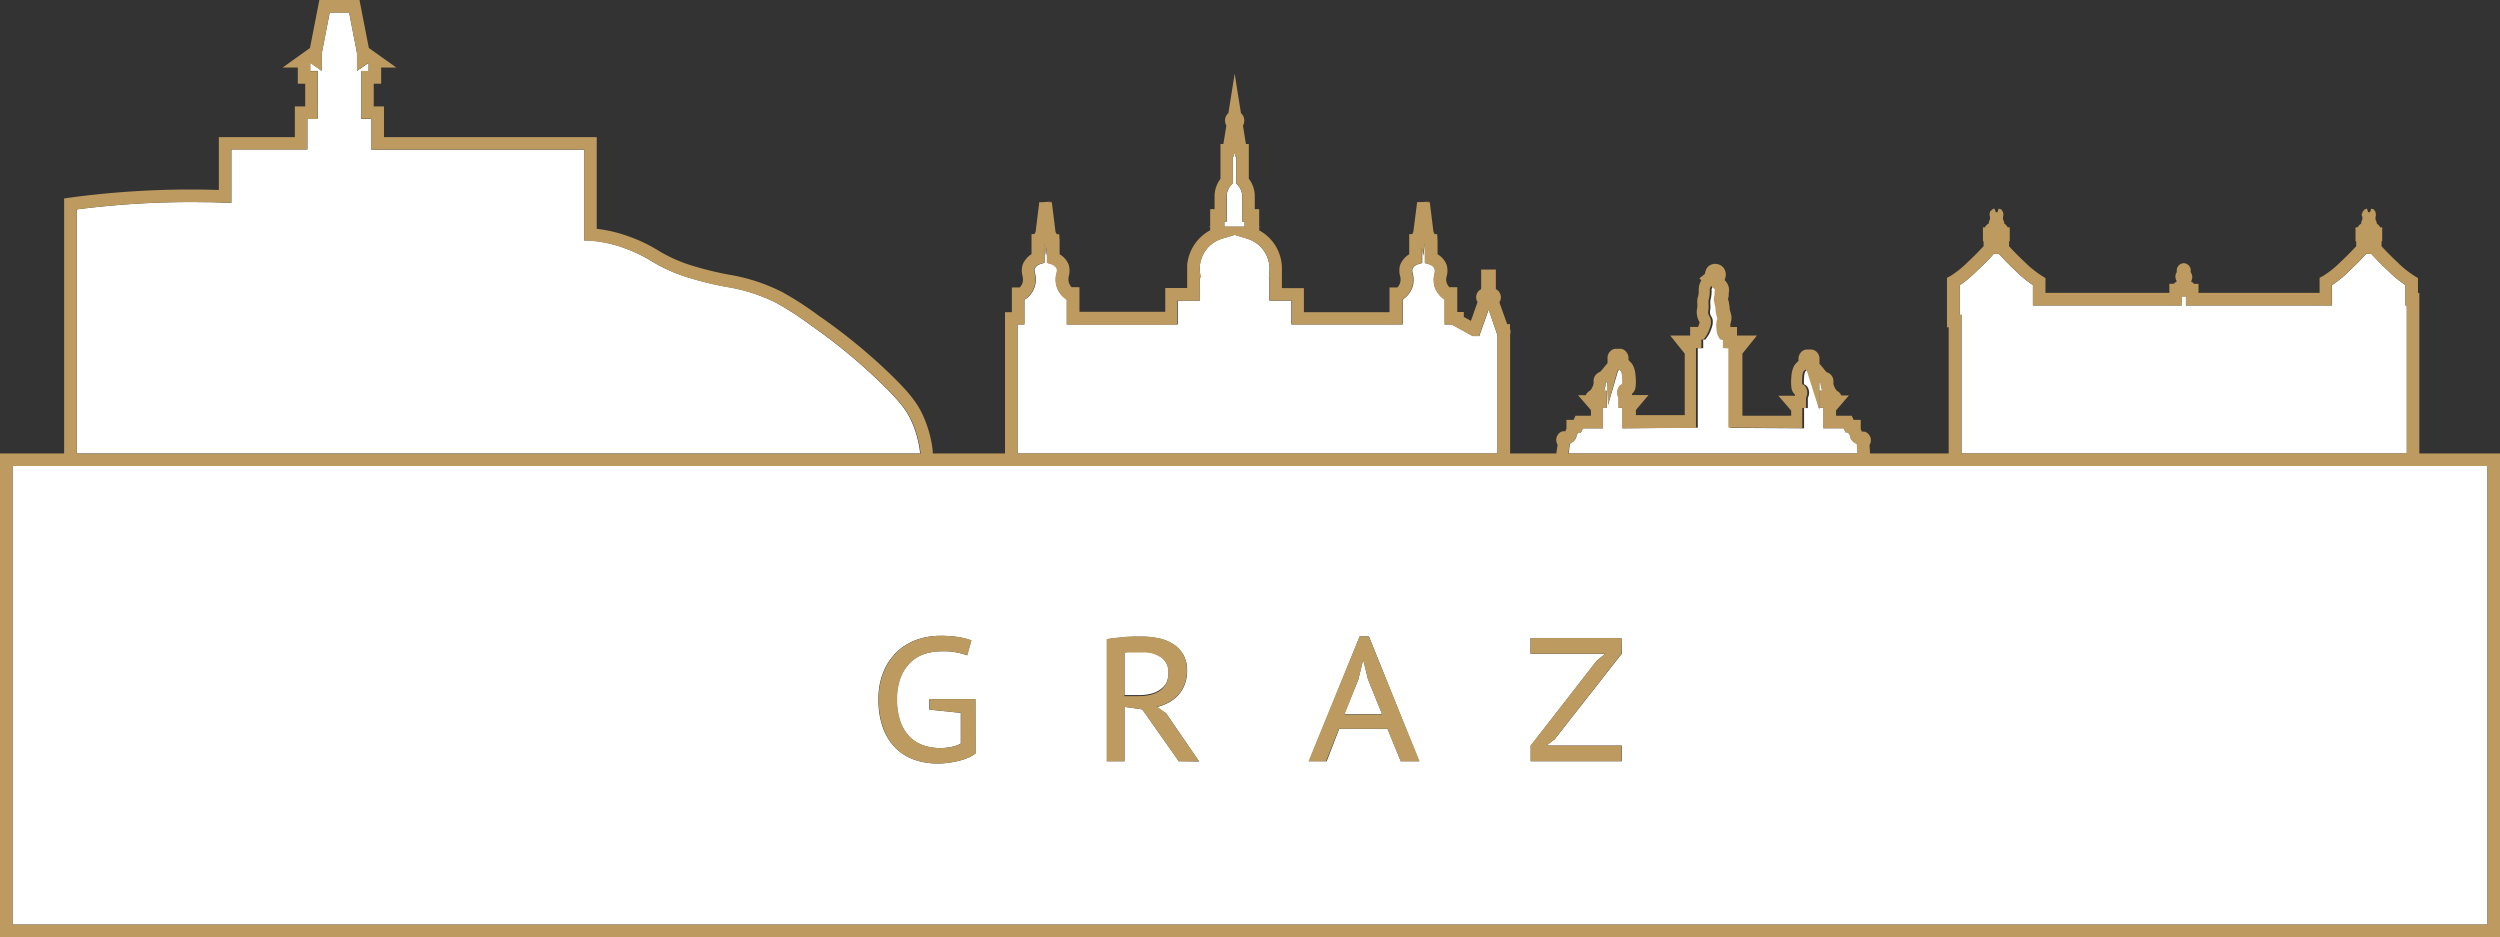
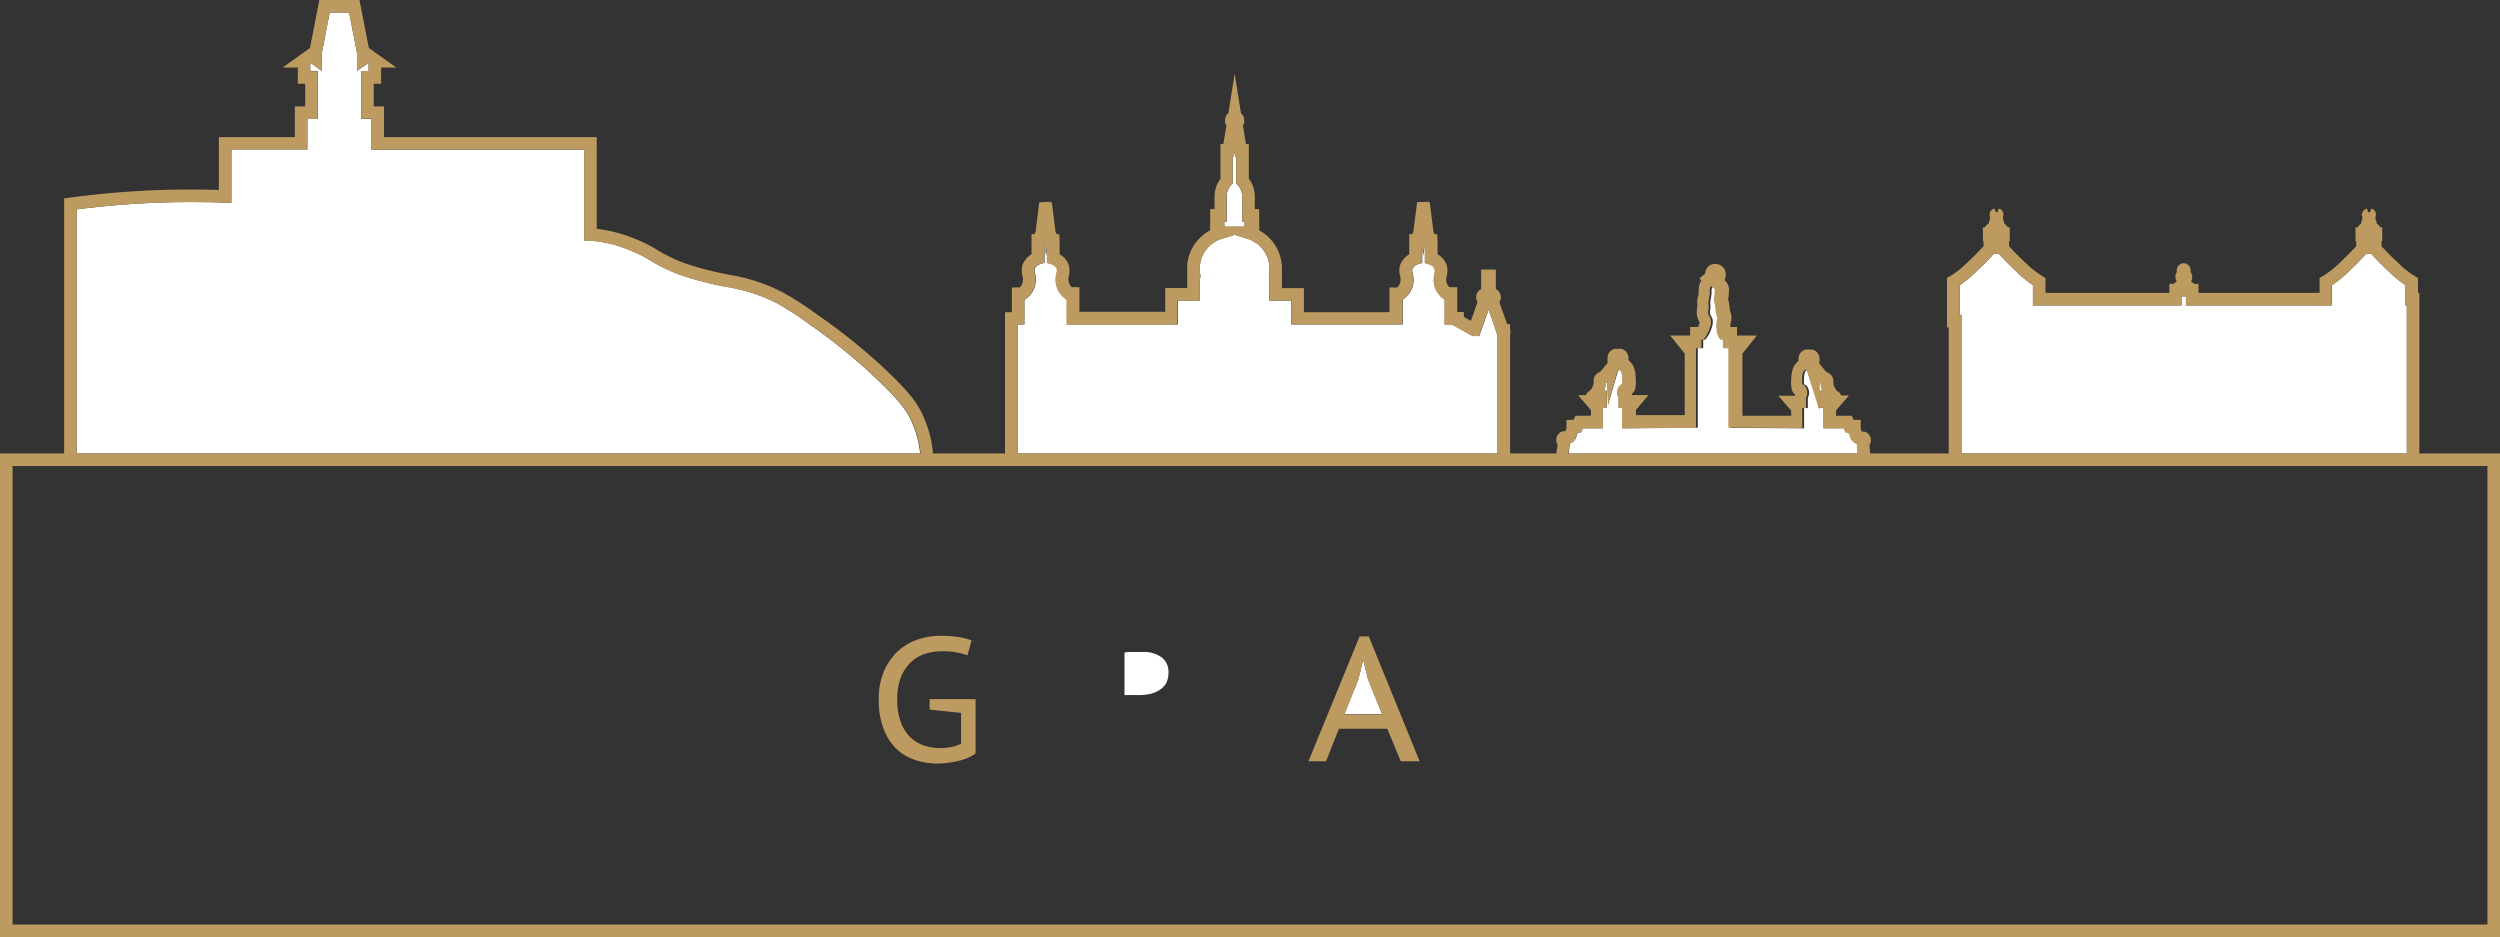
<svg xmlns="http://www.w3.org/2000/svg" id="Ebene_1" data-name="Ebene 1" viewBox="0 0 398 149.18">
  <rect x="0" y="0" width="398" height="149.18" fill="#333333" stroke="none" />
  <defs>
    <style>.cls-1{fill:#fff;}.cls-2{fill:#bd9b60;}</style>
  </defs>
  <path class="cls-1" d="M146.46,74.79a16.4,16.4,0,0,0-1.54-5.3c-.59-1.19-1.4-2.55-4.88-5.89a89.69,89.69,0,0,0-10.95-9A50.37,50.37,0,0,0,123.54,51a27.62,27.62,0,0,0-8-2.55,53.09,53.09,0,0,1-5.65-1.37,25.45,25.45,0,0,1-6.23-2.74,23,23,0,0,0-4.16-2,20.07,20.07,0,0,0-5.65-1.24L93,41.09V26.64H59.13V21.75H57.5V14.14h1.18V12.87l-.06,0L56.83,14.1V11.23L55.58,4.81H52.49l-1.25,6.42V14.1l-1.79-1.27-.06,0v1.27h1.18v7.61H48.94v4.89H36.84v8.5l-1,0C34.39,35,33.32,35,32.67,35a141.32,141.32,0,0,0-20.46,1.15V75H146.47A1.48,1.48,0,0,0,146.46,74.79Z" transform="translate(0 -2.81)" />
  <path class="cls-1" d="M185.66,111.57a3.72,3.72,0,0,0,.36-1.71,2.9,2.9,0,0,0-1.06-2.38,4.77,4.77,0,0,0-3.08-.87h-.8c-.27,0-.54,0-.8,0l-.73,0a2.74,2.74,0,0,0-.53.09v6.77h2.3a7.79,7.79,0,0,0,1.86-.21,4.43,4.43,0,0,0,1.48-.64A3.21,3.21,0,0,0,185.66,111.57Z" transform="translate(0 -2.81)" />
  <path class="cls-1" d="M163.09,50.53v3.94H162V75h76.4V56.2L237,52.08l-1.5,4.23h-1l-.25-.12-3.12-1.72H230V50.53l-.28-.22a4.05,4.05,0,0,1-1.31-1.89,4,4,0,0,1,0-2.08,1.49,1.49,0,0,0,0-.74,1.37,1.37,0,0,0-.85-.71l-.7-.21,0-3.21-.26,2.07-.18-1.37v2.51l-.71.21a1.39,1.39,0,0,0-.87.79,1.87,1.87,0,0,0,.07.66,4,4,0,0,1,0,2.06,4,4,0,0,1-1.33,1.91l-.27.22v3.94H205.58V50.68h-3.5V47H202l.1-1.12c0-.16,0-.33,0-.5a5,5,0,0,0-3.47-4.55l-2.08-.64-2.08.64A5,5,0,0,0,191,45.43a4,4,0,0,0,0,.47l.13,1.12H191v3.66h-3.49v3.79H169.85V50.53l-.27-.22a3.75,3.75,0,0,1-1.36-4,1.53,1.53,0,0,0,.05-.74,1.39,1.39,0,0,0-.85-.71l-.71-.22V42.09l-.16,1.45-.26-2v.51h0v2.6l-.71.22a1.42,1.42,0,0,0-.88.78,2.05,2.05,0,0,0,.08.67,3.79,3.79,0,0,1-1.36,4Z" transform="translate(0 -2.81)" />
  <path class="cls-1" d="M383.16,75V51.44h-.22V48.19a17.21,17.21,0,0,1-2.7-2.21c-.91-.84-1.82-1.77-2.71-2.74h-.86c-.88,1-1.8,1.89-2.73,2.77a17.4,17.4,0,0,1-2.68,2.19v3.24H348V50h-.68v1.44H323.64V48.19a17.21,17.21,0,0,1-2.7-2.21c-.9-.84-1.82-1.77-2.7-2.74h-.85c-.88,1-1.8,1.9-2.74,2.77A17.31,17.31,0,0,1,312,48.2v4.73h.27V75Z" transform="translate(0 -2.81)" />
  <path class="cls-1" d="M295.62,73.45a1.68,1.68,0,0,1-.68-.43,1.54,1.54,0,0,1-.39-.71l0-.14a1.13,1.13,0,0,0-.12-.21l-.2-.31h-.38l-.32-.66-3.23,0V67.75h-.6V65h.43a3.68,3.68,0,0,1-.27-1.22l-.22-.14V68l-1.7-6.13a1.66,1.66,0,0,1-.23-.23l-.24.26-.08.07a2.49,2.49,0,0,0-.18.86v.1a5.37,5.37,0,0,0,0,1.06,1.27,1.27,0,0,1,.41.26,1.7,1.7,0,0,1,.19,1.89v1.63h-.6V71l-11.77-.07V58.23h-.86V56.87h-.46l-.29-.51a1.86,1.86,0,0,1-.24-.83,7.15,7.15,0,0,1-.08-1,3.56,3.56,0,0,1,.16-.91c0-.07,0-.09,0-.12a4,4,0,0,0-.16-.59l0-.1a3.5,3.5,0,0,1-.11-.75,4.45,4.45,0,0,0-.07-.52c0-.16-.07-.3-.09-.42a2.15,2.15,0,0,1,0-1.33s0-.16,0-.35a1.75,1.75,0,0,1,.08-.51l-.44-.39-.19-.19a3,3,0,0,0-.2.49.84.84,0,0,0,0,.28,5.35,5.35,0,0,1-.1,1.09,3.21,3.21,0,0,1-.1.4,2,2,0,0,0,0,.21,1.85,1.85,0,0,0,0,.4,5.63,5.63,0,0,1,0,.77,4.88,4.88,0,0,0-.07.53,1.59,1.59,0,0,0,.14.56l.06.09a1.38,1.38,0,0,1,.23.54,2.41,2.41,0,0,1-.14,1.25,5.58,5.58,0,0,1-.41,1,4,4,0,0,1-.3.49l-.3.42h-.35v1.37h-.86V70.89L258.31,71V67.75h-.6V66.13a1.73,1.73,0,0,1,.18-1.89,1.3,1.3,0,0,1,.42-.26,4.63,4.63,0,0,0,0-1.06v-.1a2.34,2.34,0,0,0-.19-.86l-.07-.07-.24-.26a2.49,2.49,0,0,1-.23.23L256,67.29l-.11-3.71a2.85,2.85,0,0,1-.3.21c0,.13,0,.28,0,.47a4.66,4.66,0,0,1-.23.75h.44v2.73h-.6V71L252,71l-.32.66-.39,0-.2.26a2.12,2.12,0,0,0-.11.21.6.6,0,0,0,0,.14,1.52,1.52,0,0,1-.41.73,1.64,1.64,0,0,1-.65.41L249.75,75h46Z" transform="translate(0 -2.81)" />
  <path class="cls-1" d="M194.92,38.9h3.22v-.8h-.38V34.22a2.75,2.75,0,0,0-.69-1.92l-.26-.28V27.73h-.16l-.12-.77-.13.77h-.16V32l-.25.28a2.68,2.68,0,0,0-.69,1.89V38.1h-.38Z" transform="translate(0 -2.81)" />
  <polygon class="cls-1" points="217.05 105.14 216.99 105.14 216.24 108.19 214 113.71 220.04 113.71 217.79 108.14 217.05 105.14" />
-   <path class="cls-1" d="M396,77H2v73H396ZM155.31,122.76a5.18,5.18,0,0,1-1.21.69,9.09,9.09,0,0,1-1.5.49c-.53.13-1.07.23-1.63.31a13.35,13.35,0,0,1-1.66.11,11.22,11.22,0,0,1-3.73-.6,7.91,7.91,0,0,1-3-1.86,8.69,8.69,0,0,1-2-3.18,12.64,12.64,0,0,1-.73-4.52,11.12,11.12,0,0,1,.88-4.65,9.42,9.42,0,0,1,2.28-3.17,9,9,0,0,1,3.13-1.79,11.09,11.09,0,0,1,3.43-.56,18.46,18.46,0,0,1,3.06.21,11.63,11.63,0,0,1,2,.52l-.67,2.38a10.75,10.75,0,0,0-4.2-.64,8.37,8.37,0,0,0-2.51.39,5.91,5.91,0,0,0-2.24,1.3,6.71,6.71,0,0,0-1.61,2.38,9.43,9.43,0,0,0-.61,3.63,10.16,10.16,0,0,0,.52,3.44,6.48,6.48,0,0,0,1.44,2.41,5.64,5.64,0,0,0,2.18,1.4,8.14,8.14,0,0,0,2.75.45,8.57,8.57,0,0,0,1.77-.18,5.63,5.63,0,0,0,1.5-.52v-4.9l-5-.52v-1.67h7.34ZM187.67,124l-5.82-8.26-2.83-.4V124h-2.8V104.59c.39-.07.83-.14,1.3-.19s1-.11,1.45-.14,1-.07,1.45-.09.94,0,1.37,0a12.65,12.65,0,0,1,2.71.28,6.68,6.68,0,0,1,2.29.92,5,5,0,0,1,1.6,1.68,5,5,0,0,1,.6,2.55,6,6,0,0,1-.36,2.13,5.45,5.45,0,0,1-1,1.68,5.72,5.72,0,0,1-1.53,1.22,7.29,7.29,0,0,1-1.92.74l1.46,1,5.26,7.67ZM223,124l-2.1-5.18h-7.69l-2,5.18h-2.8l8.06-19.88h1.46L225.92,124Zm35.2-17.14L247.51,120.5l-1.32,1h12V124h-14.5v-2.47L254.2,108l1.37-1.12H243.65V104.4h14.5Z" transform="translate(0 -2.81)" />
-   <rect class="cls-1" y="149.18" width="398" />
  <path class="cls-2" d="M385.16,75V49.44h-.22V47.65l0-.57-.47-.29a15.42,15.42,0,0,1-2.81-2.25c-.86-.79-1.7-1.64-2.52-2.53v-.79h.11V39h-.33a1.36,1.36,0,0,0-.53-.58,1.55,1.55,0,0,0-.21-.67v-.39a1.14,1.14,0,0,0,0-.73v-.16l-.1,0-.13-.3-.45-.14-.19.56H377l-.18-.57-.46.18-.13.26-.11,0v.15l-.16.35.13.4,0,.39a1.42,1.42,0,0,0-.2.67,1.38,1.38,0,0,0-.54.58H375v2.23h.11V42c-.81.88-1.66,1.73-2.54,2.56a15.38,15.38,0,0,1-2.75,2.19l-.54.28v2.4H350V48h-.71a1.53,1.53,0,0,0-.48-.38,1.14,1.14,0,0,0,.1-.19,1.34,1.34,0,0,0,0-1,1.59,1.59,0,0,0-.15-.29v-.38a1.07,1.07,0,0,0-.4-.77,1.08,1.08,0,0,0-.82-.27,1.16,1.16,0,0,0-1,1.12v.31a.82.82,0,0,0-.12.2,1.37,1.37,0,0,0,0,1,2.1,2.1,0,0,0,.13.26,1.74,1.74,0,0,0-.47.38h-.72v1.44H325.64V47.65l0-.57-.47-.29a15.83,15.83,0,0,1-2.82-2.25c-.85-.79-1.69-1.64-2.51-2.53v-.79h.11V39h-.33a1.42,1.42,0,0,0-.53-.58,1.55,1.55,0,0,0-.21-.67v-.39a1.14,1.14,0,0,0,0-.75v-.14l-.1,0-.15-.31-.45-.14-.17.57h-.27L317.5,36a1.14,1.14,0,0,0-.59.44l-.1,0v.14h0a1.13,1.13,0,0,0,0,.75h0l0,.39a1.42,1.42,0,0,0-.2.67A1.44,1.44,0,0,0,316,39h-.32v2.23h.11V42c-.82.88-1.66,1.74-2.55,2.56a15.18,15.18,0,0,1-2.75,2.2l-.53.28v7.88h.27V75H297.71l-.08-1.32a1.6,1.6,0,0,0,.2-1,1.45,1.45,0,0,0-.93-1.14l-.1,0a1.2,1.2,0,0,0-.41,0,.3.3,0,0,0,0-.08,1.91,1.91,0,0,0-.16-.32V69.65h-1.13l-.31-.65-2.49,0v-.86l2.05-2.37h-1.23a1.22,1.22,0,0,0-.53-.64l-.21-.16a.85.85,0,0,1-.1-.14,2.53,2.53,0,0,1-.4-.89,2.26,2.26,0,0,1,0-.33,1.5,1.5,0,0,0-.93-1.5l-.1,0a4.74,4.74,0,0,1-.53-.61l-.38-.46a2.09,2.09,0,0,0-.19-.21l-.09-.09v0c0-.11,0-.24,0-.37l0-.47v-.1a1.49,1.49,0,0,0-.75-1.19,1.36,1.36,0,0,0-.71-.15h-.4a1.26,1.26,0,0,0-.61.09l-.12.06a1.56,1.56,0,0,0-.73,1.61v0l-.34.36-.22.24-.15.22a4.28,4.28,0,0,0-.44,1.76,6.91,6.91,0,0,0,0,1.64,1.72,1.72,0,0,0,.44,1.06l.13.12v.19l-2.65,0,2.05,2.37V69l-7.77,0V59.11l2.31-2.88h-3.17V54.87h-1.06c0-.11,0-.22,0-.31a2.25,2.25,0,0,1,.07-.41,2.14,2.14,0,0,0,.11-.83l0-.13a5.9,5.9,0,0,0-.23-.92,2.59,2.59,0,0,1-.06-.38,4.58,4.58,0,0,0-.1-.76c0-.19-.07-.35-.1-.49a1.85,1.85,0,0,1-.06-.26,2,2,0,0,0,.11-.65,1.53,1.53,0,0,0,0-.3,1.78,1.78,0,0,0,.06-.39,2.21,2.21,0,0,0-.15-.82,2.36,2.36,0,0,0-.33-.56l-.23-.27a3.38,3.38,0,0,0,.11-.34,1.83,1.83,0,0,0-.15-1.41l-.05-.09a1.63,1.63,0,0,0-1-.68,1.66,1.66,0,0,0-1.39.26,1.44,1.44,0,0,0-.47.61,2.06,2.06,0,0,0-.19.68l-.88.7.3.31a6.15,6.15,0,0,0-.34.84l0,.1a2.68,2.68,0,0,0-.06.75,3.16,3.16,0,0,1-.06.67c0,.13-.05.2-.07.27a2.61,2.61,0,0,0-.09.47,3.75,3.75,0,0,0,0,.72c0,.14,0,.28,0,.42a5.93,5.93,0,0,0-.1.72v.1a3.41,3.41,0,0,0,.34,1.43,1.17,1.17,0,0,0,.12.2.14.14,0,0,0,0,.06l-.06.15a3.65,3.65,0,0,1-.19.53h-1.26v1.37h-3.17l2.31,2.88V68.9l-7.77,0v-.82l2-2.37h-2.63l0-.21a1.41,1.41,0,0,0,.18-.17,1.58,1.58,0,0,0,.39-.92,7.15,7.15,0,0,0,0-1.73,4.28,4.28,0,0,0-.44-1.76l-.14-.22-.23-.24-.33-.36v0a1.58,1.58,0,0,0-.73-1.61l-.13-.06a1.11,1.11,0,0,0-.6-.09h-.4a1.21,1.21,0,0,0-.69.14,1.49,1.49,0,0,0-.77,1.19v.11l0,.47c0,.13,0,.27,0,.39l-.1.1-.19.21-.4.5c-.14.18-.3.36-.46.53a.61.61,0,0,1-.14.07,1.69,1.69,0,0,0-.65.52,1.53,1.53,0,0,0-.28,1,1.57,1.57,0,0,1,0,.29,2.53,2.53,0,0,1-.4.94l-.1.12a1,1,0,0,1-.2.16,1.3,1.3,0,0,0-.54.65h-1.23l2.05,2.37V69l-2.46,0-.31.65h-1.13v1.43a3.18,3.18,0,0,0-.16.32l0,.08a1.08,1.08,0,0,0-.39,0l-.13,0a1.47,1.47,0,0,0-.94,1.21,1.61,1.61,0,0,0,.21.94L247.77,75h-7.36V56a.88.88,0,0,0,.06-.28,1.2,1.2,0,0,0-.08-.57l0-.74h-.45l-1.24-3.48a1.45,1.45,0,0,0-.56-2.09V45.72h-2.34v3.12A1.46,1.46,0,0,0,235,50.1a1.43,1.43,0,0,0,.23.79l-1.06,3-1.13-.63v-.78H232V48.53h-1.26a1.76,1.76,0,0,1-.41-1.81,3.24,3.24,0,0,0-.06-1.84,3.41,3.41,0,0,0-1.41-1.59V41.08l-.06-1h-.41l-.18-.34-.58-4.66V35l-.55,0,.53-.09-1.26.07-.72,0,.34,0-.36,0L225,39.74l-.18.34h-.47v3.21A3.51,3.51,0,0,0,222.9,45a3.19,3.19,0,0,0,0,1.76,2.05,2.05,0,0,1,0,1.07,2.21,2.21,0,0,1-.43.74h-1.26v3.94H207.58V48.68h-3.5V45.75c0-.12,0-.25,0-.38a6.92,6.92,0,0,0-3.62-5.89V39l.26-.08h-.26V36.1h-.7V34.25a4.65,4.65,0,0,0-.95-3V25.73h-.46l-.47-2.93a1.59,1.59,0,0,0,0-1.59,1.76,1.76,0,0,0-.32-.39l-1-6.28-1,6.28a1.43,1.43,0,0,0-.28.32,1.54,1.54,0,0,0-.22,1.18,1.4,1.4,0,0,0,.18.48l-.48,2.93h-.46v5.55a4.67,4.67,0,0,0-.94,2.94V36.1h-.7v2.8h-.26l.26.08v.49A7,7,0,0,0,189,45l0,3.66h-3.49v3.79H171.85V48.53H170.6a1.85,1.85,0,0,1-.43-.72,2,2,0,0,1,0-1.09,3.34,3.34,0,0,0-.06-1.84,3.38,3.38,0,0,0-1.42-1.59v-2.2l-.06-1h-.4l-.19-.35-.58-4.66V35l-.6,0,.58-.11L166,35h-.54l.27,0-.28,0-.58,4.72-.19.35h-.46v3.2A3.5,3.5,0,0,0,162.79,45a3.3,3.3,0,0,0,0,1.76,2.06,2.06,0,0,1,0,1.07,1.92,1.92,0,0,1-.44.74h-1.26v3.94H160V75H148.49c0-.14,0-.28,0-.43a18.57,18.57,0,0,0-1.73-6c-.81-1.64-1.93-3.22-5.29-6.45A90.61,90.61,0,0,0,130.25,53a50.72,50.72,0,0,0-5.77-3.72A29.31,29.31,0,0,0,116,46.53a52.08,52.08,0,0,1-5.45-1.32,23.67,23.67,0,0,1-5.81-2.55,23.91,23.91,0,0,0-4.48-2.15A22.27,22.27,0,0,0,95,39.24V24.64H61.13V19.75H59.5V16.14h1.18V13.56h2.41l-4.37-3.11L57.23,2.81H50.84l-1.49,7.64L45,13.56h2.41v2.58h1.18v3.61H46.94v4.89H34.84v8.41L32.7,33a143.57,143.57,0,0,0-21.63,1.28l-.86.12V75H0v77H398V75ZM312,52.93V48.2A17.31,17.31,0,0,0,314.65,46c.94-.87,1.86-1.8,2.74-2.77h.85c.88,1,1.8,1.9,2.7,2.74a17.21,17.21,0,0,0,2.7,2.21v3.25h23.72V50H348v1.44h23.22V48.2A17.4,17.4,0,0,0,373.94,46c.93-.88,1.85-1.8,2.73-2.77h.86c.89,1,1.8,1.9,2.71,2.74a17.21,17.21,0,0,0,2.7,2.21v3.25h.22V75H312.25V52.93ZM249.87,73.45a1.64,1.64,0,0,0,.65-.41,1.52,1.52,0,0,0,.41-.73.6.6,0,0,1,0-.14,2.12,2.12,0,0,1,.11-.21l.2-.26.39,0L252,71l3.19,0V67.75h.6V65h-.44a4.66,4.66,0,0,0,.23-.75c0-.19,0-.34,0-.47a2.85,2.85,0,0,0,.3-.21l.11,3.71,1.51-5.43a2.49,2.49,0,0,0,.23-.23l.24.26.07.07a2.34,2.34,0,0,1,.19.86v.1a4.63,4.63,0,0,1,0,1.06,1.3,1.3,0,0,0-.42.26,1.73,1.73,0,0,0-.18,1.89v1.62h.6V71l11.77-.07V58.23h.86V56.86h.35l.3-.42a4,4,0,0,0,.3-.49,5.58,5.58,0,0,0,.41-1,2.41,2.41,0,0,0,.14-1.25,1.38,1.38,0,0,0-.23-.54l-.06-.09a1.59,1.59,0,0,1-.14-.56,4.88,4.88,0,0,1,.07-.53,5.63,5.63,0,0,0,0-.77,1.85,1.85,0,0,1,0-.4,2,2,0,0,1,0-.21,3.21,3.21,0,0,0,.1-.4,5.35,5.35,0,0,0,.1-1.09.84.84,0,0,1,0-.28,3,3,0,0,1,.2-.49l.19.19.44.39a1.75,1.75,0,0,0-.08.51c0,.19,0,.32,0,.35a2.15,2.15,0,0,0,0,1.33c0,.12.06.26.09.42a4.45,4.45,0,0,1,.07.52,3.5,3.5,0,0,0,.11.75l0,.1a4,4,0,0,1,.16.59s0,.05,0,.12a3.56,3.56,0,0,0-.16.91,7.15,7.15,0,0,0,.08,1,1.86,1.86,0,0,0,.24.83l.29.51h.46v1.36h.86V70.89l11.77.07v-3.2h.6V66.13a1.7,1.7,0,0,0-.19-1.89,1.27,1.27,0,0,0-.41-.26,5.37,5.37,0,0,1,0-1.06v-.1a2.49,2.49,0,0,1,.18-.86l.08-.07.24-.26a1.66,1.66,0,0,0,.23.23L289.6,68V63.65l.22.14a3.68,3.68,0,0,0,.27,1.22h-.43v2.73h.6V71l3.23,0,.32.66h.38l.2.31a1.13,1.13,0,0,1,.12.21l0,.14a1.54,1.54,0,0,0,.39.71,1.68,1.68,0,0,0,.68.43l.11,1.55h-46Zm-55-35.35h.38V34.19A2.68,2.68,0,0,1,196,32.3l.25-.28V27.73h.16l.13-.77.12.77h.16V32l.26.28a2.75,2.75,0,0,1,.69,1.92V38.1h.38v.8h-3.22ZM162,54.47h1.08V50.53l.28-.22a3.79,3.79,0,0,0,1.36-4,2.05,2.05,0,0,1-.08-.67,1.42,1.42,0,0,1,.88-.78l.71-.22v-2.6h0v-.51l.26,2,.16-1.45v2.59l.71.22a1.39,1.39,0,0,1,.85.71,1.53,1.53,0,0,1-.05.74,3.75,3.75,0,0,0,1.36,4l.27.22v3.94h17.63V50.68H191V47h.16L191,45.9a4,4,0,0,1,0-.47,5,5,0,0,1,3.48-4.58l2.08-.64,2.08.64a5,5,0,0,1,3.47,4.55c0,.17,0,.34,0,.5L202,47h.12v3.66h3.5v3.79h17.63V50.53l.27-.22a4,4,0,0,0,1.33-1.91,4,4,0,0,0,0-2.06,1.87,1.87,0,0,1-.07-.66,1.39,1.39,0,0,1,.87-.79l.71-.21V42.17l.18,1.37.26-2.07,0,3.21.7.21a1.37,1.37,0,0,1,.85.71,1.49,1.49,0,0,1,0,.74,4,4,0,0,0,0,2.08,4.05,4.05,0,0,0,1.31,1.89l.28.22v3.94h1.15l3.12,1.72.25.12h1l1.5-4.23,1.46,4.12V75H162ZM12.21,36.15A141.32,141.32,0,0,1,32.67,35c.65,0,1.72,0,3.13.09l1,0v-8.5h12.1V21.75h1.63V14.14H49.39V12.87l.06,0,1.79,1.27V11.23l1.25-6.42h3.09l1.25,6.42V14.1l1.79-1.27.06,0v1.27H57.5v7.61h1.63v4.89H93V41.09l.93.06a20.07,20.07,0,0,1,5.65,1.24,23,23,0,0,1,4.16,2,25.45,25.45,0,0,0,6.23,2.74,53.09,53.09,0,0,0,5.65,1.37,27.62,27.62,0,0,1,8,2.55,50.37,50.37,0,0,1,5.55,3.58,89.69,89.69,0,0,1,10.95,9c3.48,3.34,4.29,4.7,4.88,5.89a16.4,16.4,0,0,1,1.54,5.3,1.48,1.48,0,0,1,0,.21H12.21ZM396,150H2V77H396Z" transform="translate(0 -2.81)" />
  <path class="cls-2" d="M142.58,121.9a7.91,7.91,0,0,0,3,1.86,11.22,11.22,0,0,0,3.73.6,13.35,13.35,0,0,0,1.66-.11c.56-.08,1.1-.18,1.63-.31a9.09,9.09,0,0,0,1.5-.49,5.18,5.18,0,0,0,1.21-.69v-8.65H148v1.67l5,.52v4.9a5.63,5.63,0,0,1-1.5.52,8.57,8.57,0,0,1-1.77.18,8.14,8.14,0,0,1-2.75-.45,5.64,5.64,0,0,1-2.18-1.4,6.48,6.48,0,0,1-1.44-2.41,10.16,10.16,0,0,1-.52-3.44,9.43,9.43,0,0,1,.61-3.63,6.71,6.71,0,0,1,1.61-2.38,5.91,5.91,0,0,1,2.24-1.3,8.37,8.37,0,0,1,2.51-.39,10.75,10.75,0,0,1,4.2.64l.67-2.38a11.63,11.63,0,0,0-2-.52,18.46,18.46,0,0,0-3.06-.21,11.09,11.09,0,0,0-3.43.56,9,9,0,0,0-3.13,1.79,9.42,9.42,0,0,0-2.28,3.17,11.12,11.12,0,0,0-.88,4.65,12.64,12.64,0,0,0,.73,4.52A8.69,8.69,0,0,0,142.58,121.9Z" transform="translate(0 -2.81)" />
-   <path class="cls-2" d="M179,115.34l2.83.4,5.82,8.26h3.22l-5.26-7.67-1.46-1a7.29,7.29,0,0,0,1.92-.74,5.72,5.72,0,0,0,1.53-1.22,5.45,5.45,0,0,0,1-1.68,6,6,0,0,0,.36-2.13,5,5,0,0,0-.6-2.55,5,5,0,0,0-1.6-1.68,6.68,6.68,0,0,0-2.29-.92,12.65,12.65,0,0,0-2.71-.28c-.43,0-.88,0-1.37,0s-1,0-1.45.09-1,.08-1.45.14-.91.12-1.3.19V124H179Zm0-8.56a2.74,2.74,0,0,1,.53-.09l.73,0c.26,0,.53,0,.8,0h.8a4.77,4.77,0,0,1,3.08.87,2.9,2.9,0,0,1,1.06,2.38,3.72,3.72,0,0,1-.36,1.71,3.21,3.21,0,0,1-1,1.13,4.43,4.43,0,0,1-1.48.64,7.79,7.79,0,0,1-1.86.21H179Z" transform="translate(0 -2.81)" />
  <path class="cls-2" d="M213.16,118.82h7.69L223,124h3l-8.09-19.88h-1.46L208.31,124h2.8Zm3.08-7.82.75-3h.06l.74,3,2.25,5.57h-6Z" transform="translate(0 -2.81)" />
-   <polygon class="cls-2" points="258.15 118.72 246.19 118.72 247.51 117.68 258.15 104.05 258.15 101.58 243.65 101.58 243.65 104.05 255.57 104.05 254.2 105.17 243.65 118.72 243.65 121.18 258.15 121.18 258.15 118.72" />
</svg>